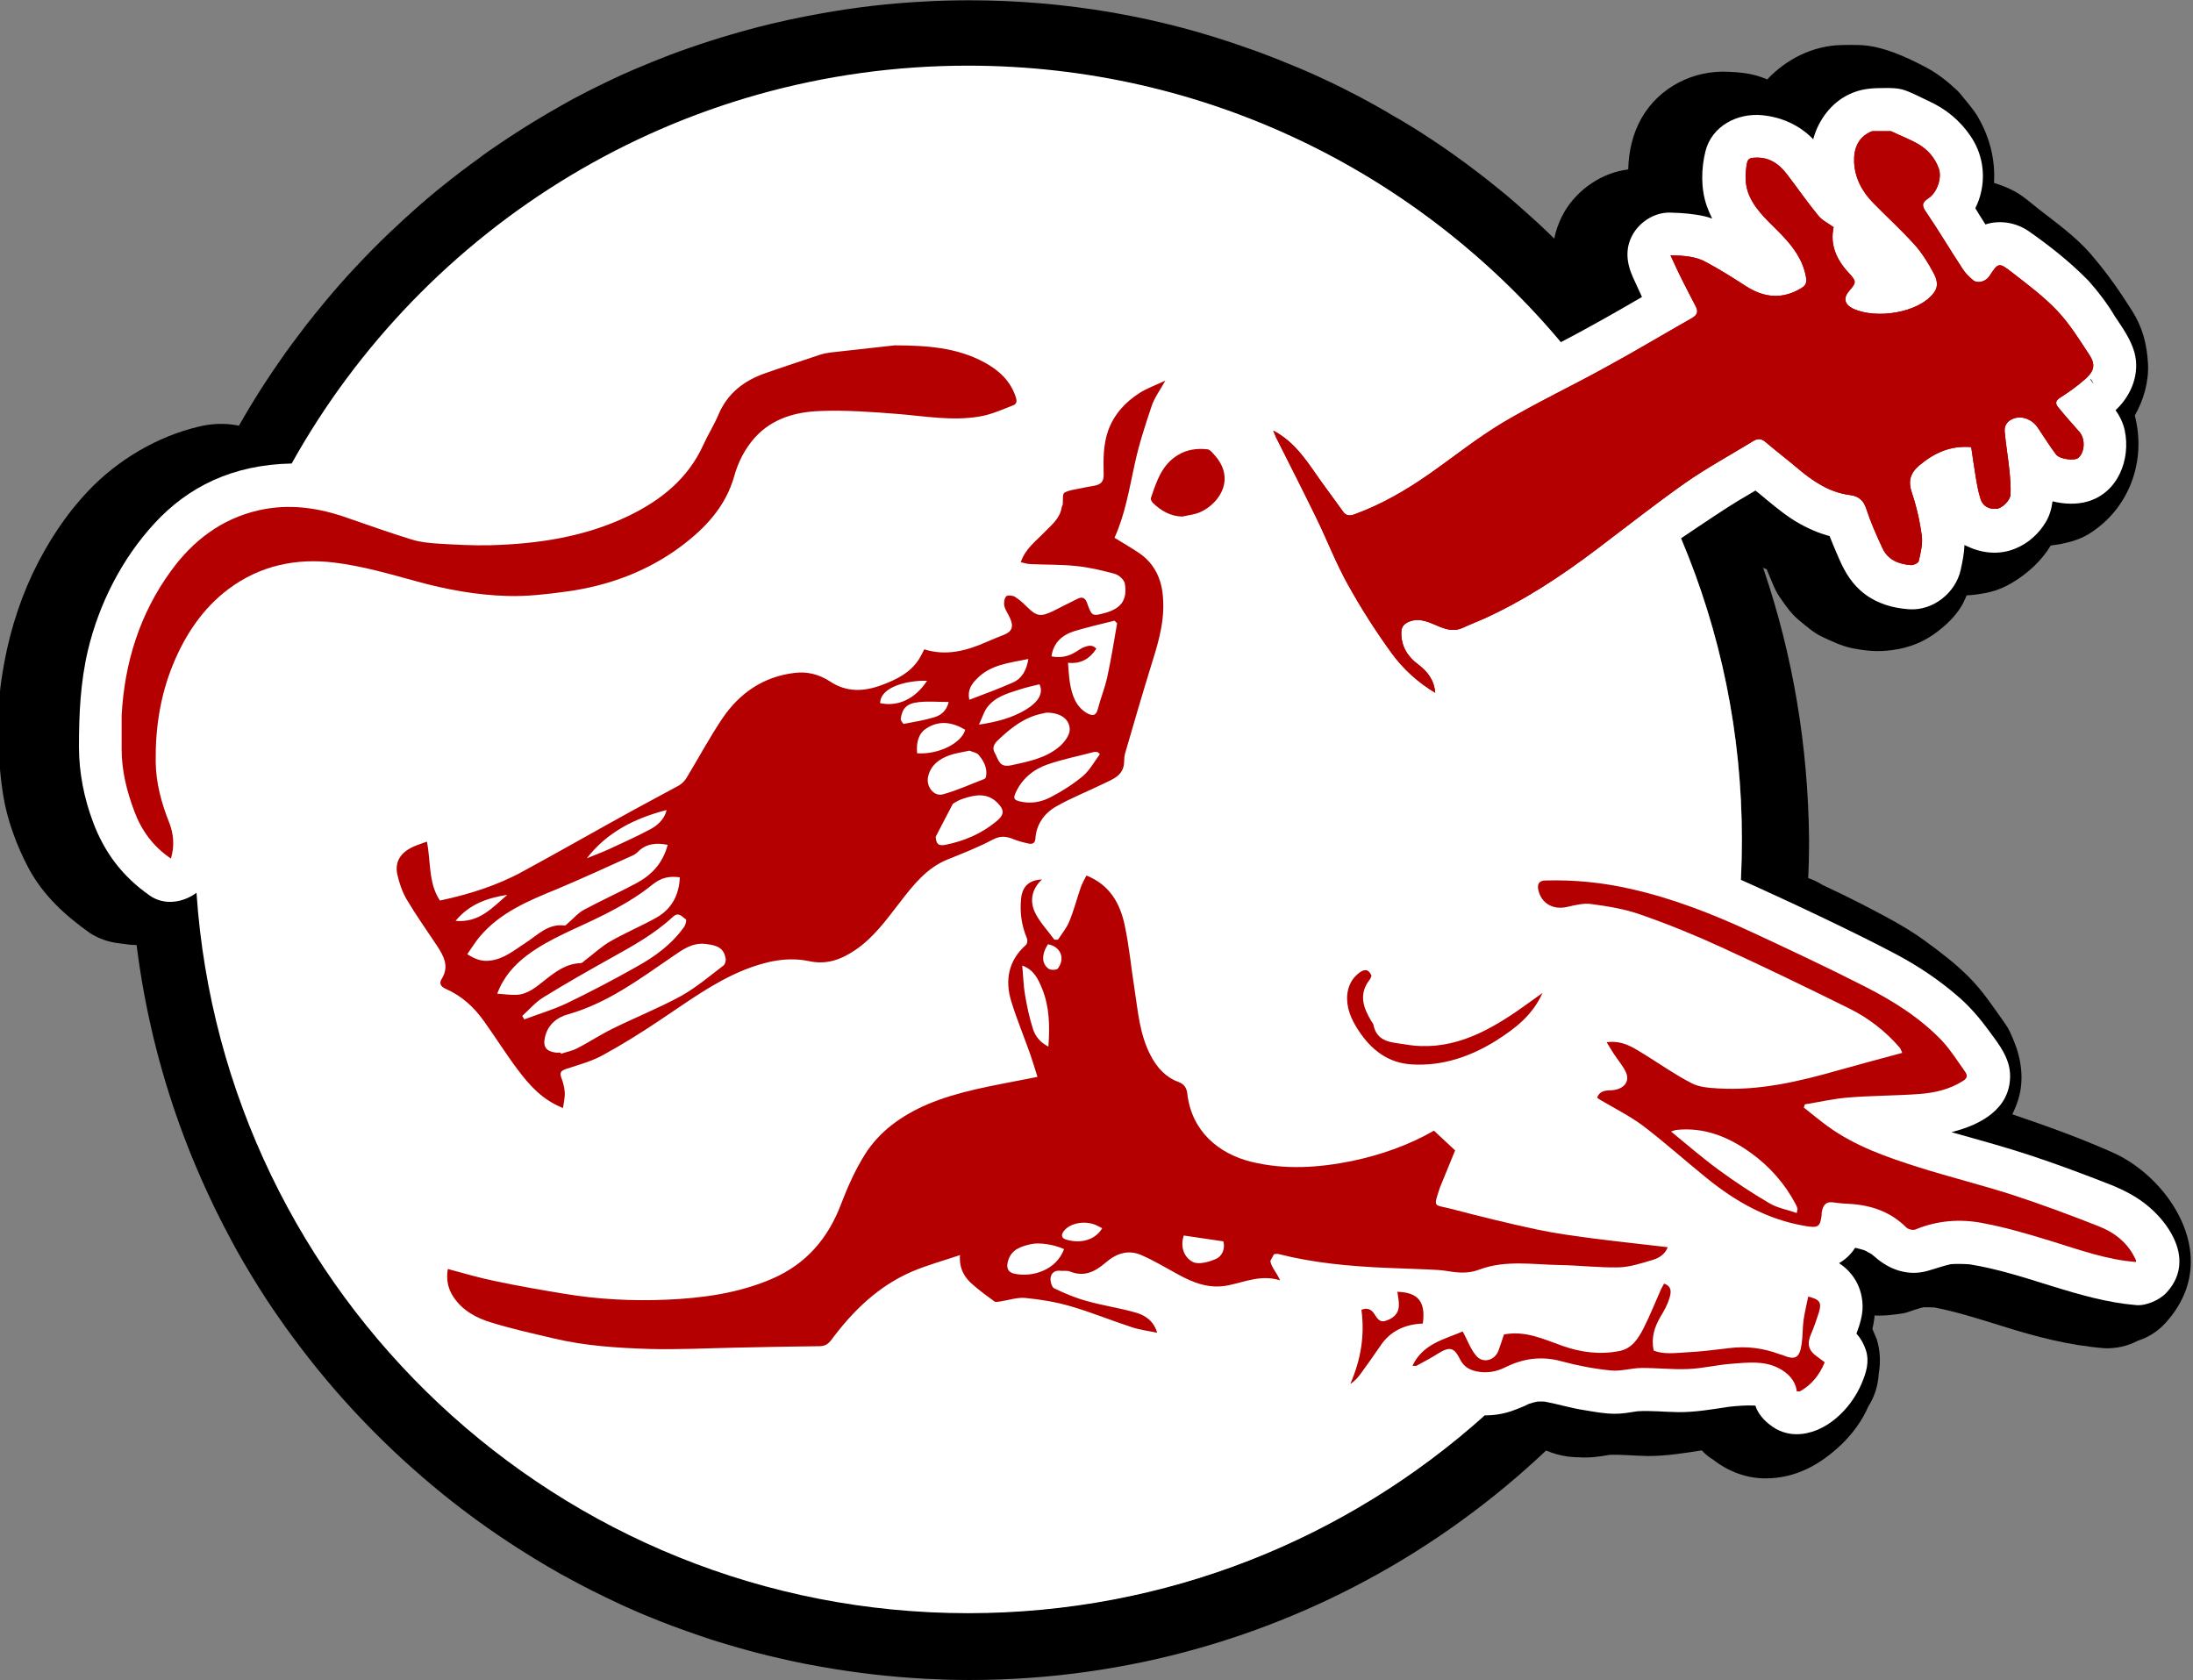
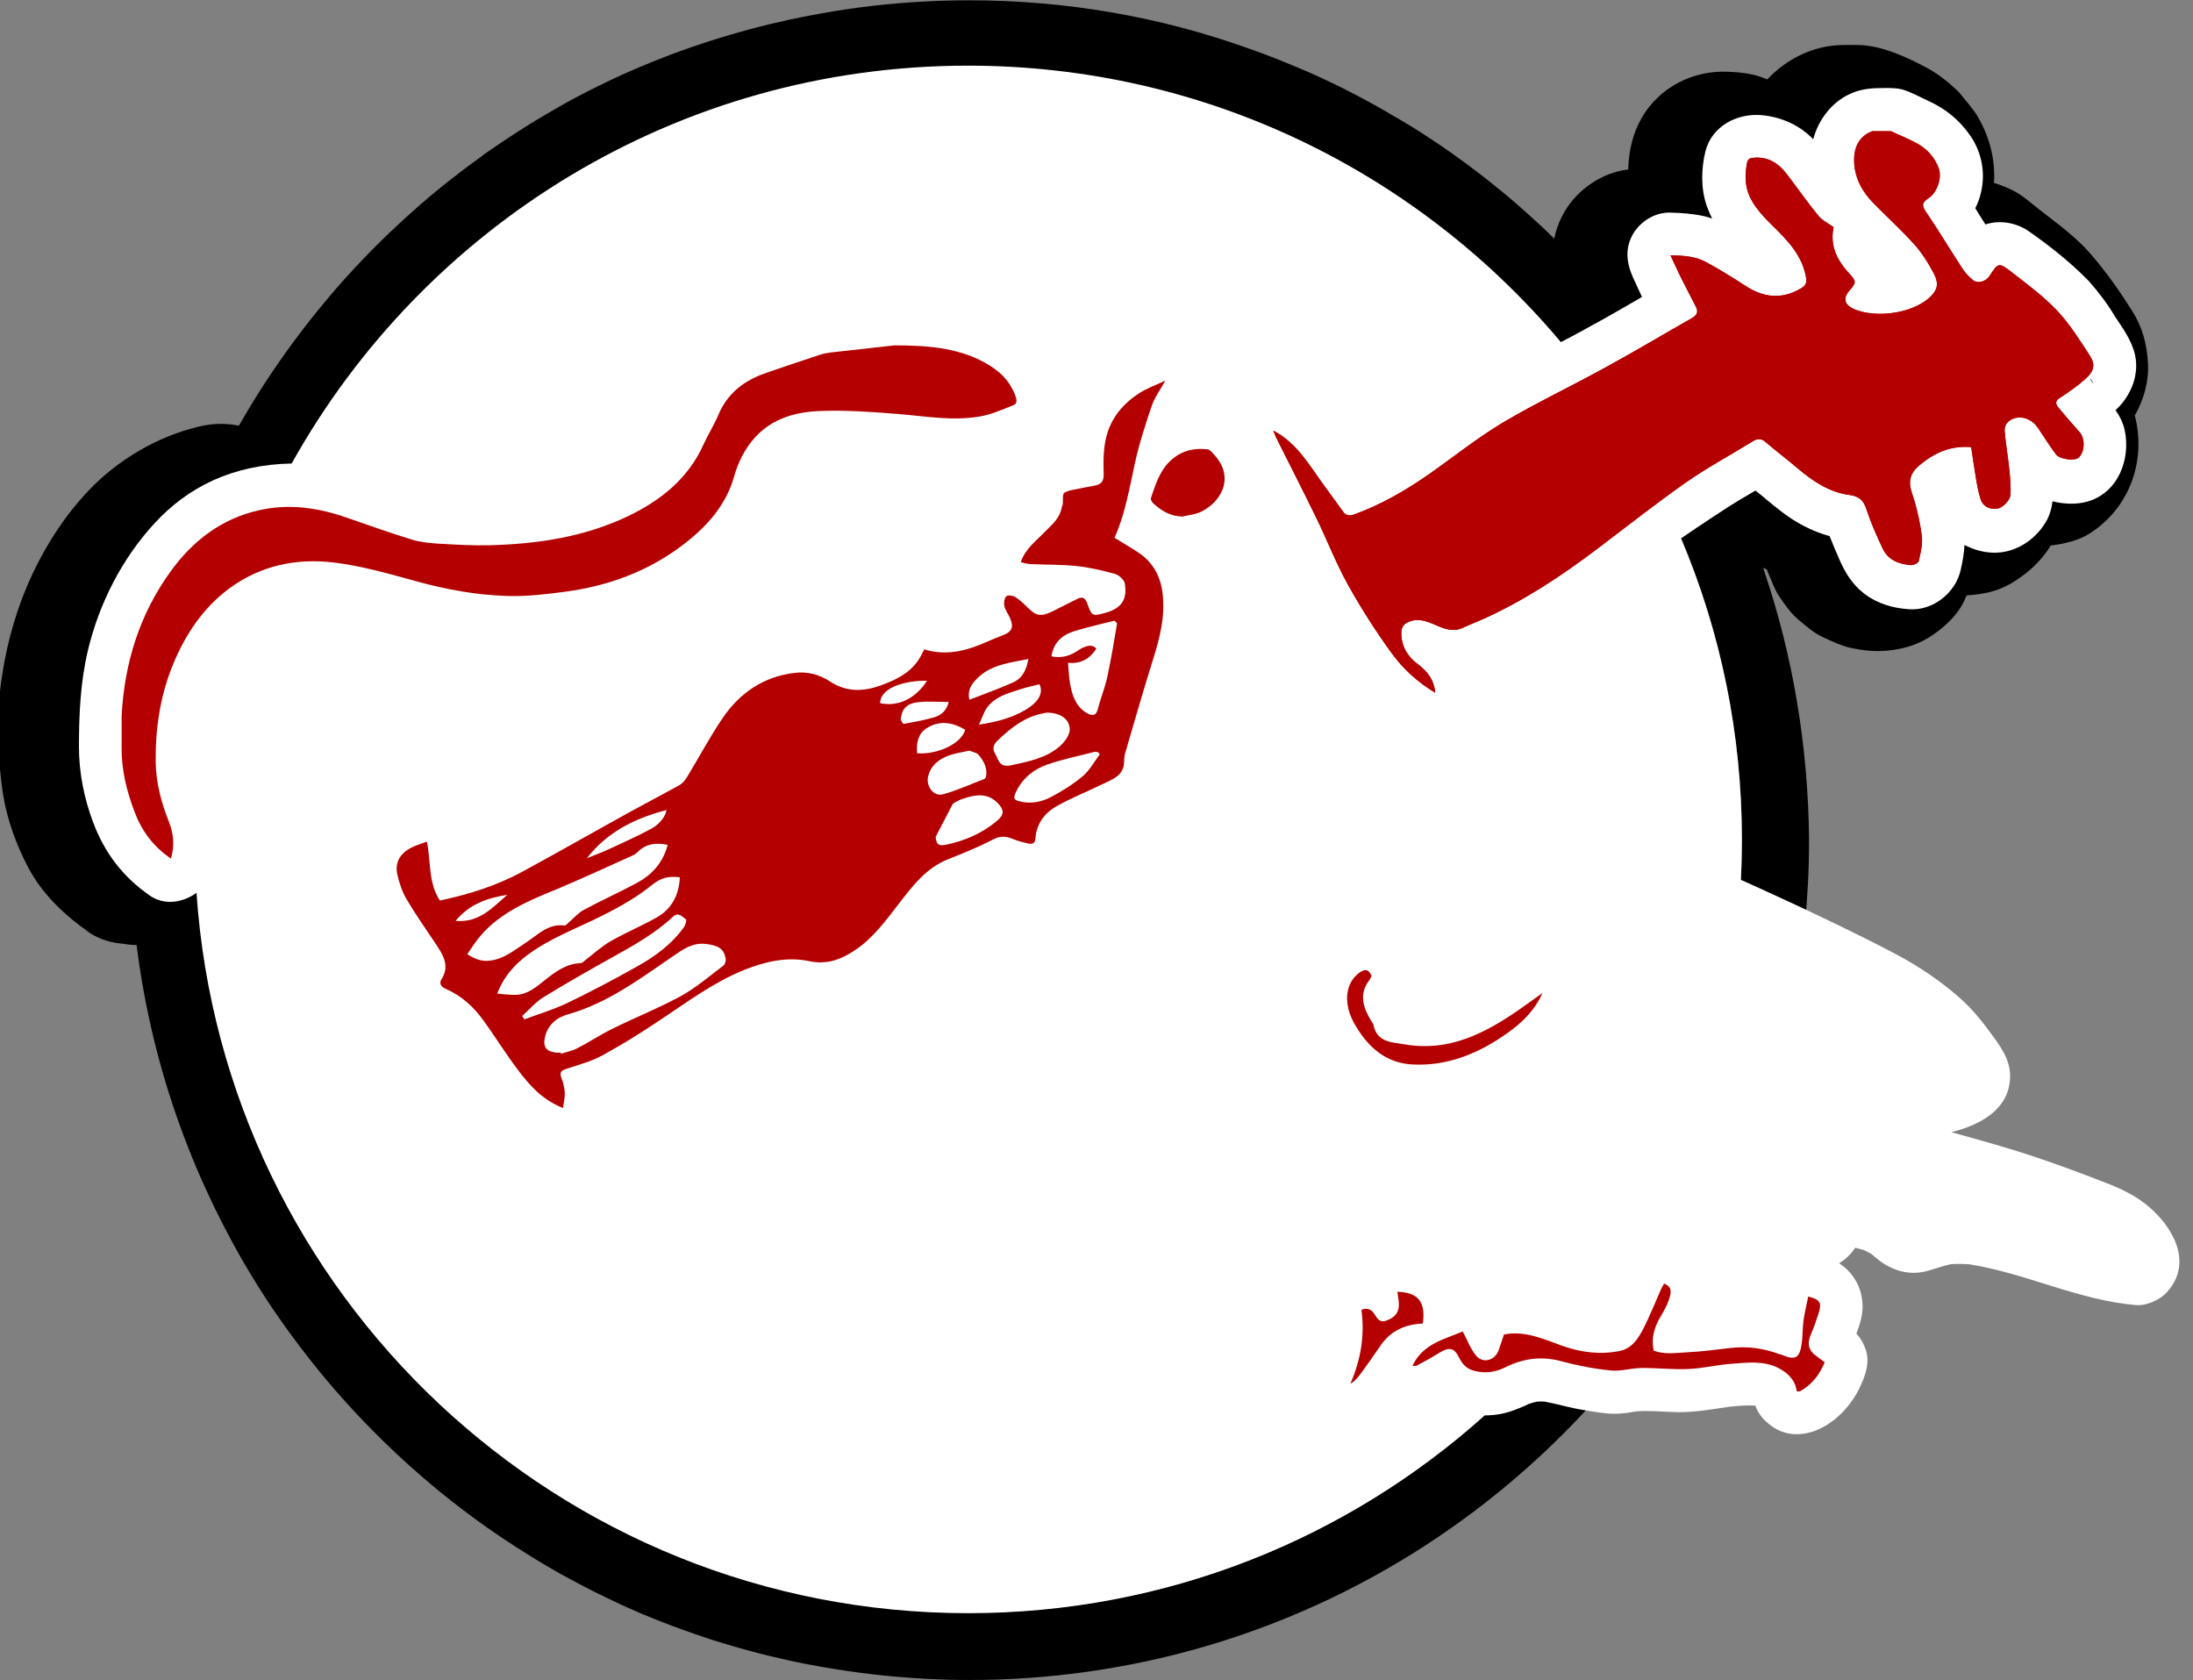
<svg xmlns="http://www.w3.org/2000/svg" version="1.1" id="Logo_Paloma" x="0px" y="0px" viewBox="466 -291.1 1500 1149" style="enable-background:new 466 -291.1 1500 1149;" xml:space="preserve">
  <rect x="466" y="-291.1" width="1500" height="1149" fill="#808080" stroke="none" />
  <style type="text/css">
	.st0{fill:#FFFFFF;}
	.st1{fill:#B40000;}
</style>
  <g>
    <g id="Logo_Paloma_Circle">
      <path id="XMLID_3_" d="M1672.6,99.1c-3-8.9-6.2-17.7-9.7-26.4c-1.5-3.8-3-7.6-4.6-11.4c-2-4.7-4-9.4-6.1-14    c-2.1-4.6-4.2-9.3-6.4-13.8c-0.9-1.8-1.8-3.6-2.7-5.4c-5.1-10.4-10.7-20.7-16.4-30.6c-1.1-2-2.3-4-3.5-5.9    c-5.8-10-12.1-19.7-18.5-29.2s-13.2-18.9-20.1-28c-5.6-7.4-11.4-14.5-17.3-21.5c-1.5-1.7-3-3.5-4.5-5.2c-3-3.4-6-7-9.2-10.3    c-3.1-3.4-6.2-6.7-9.4-10.1c-1.6-1.7-3.2-3.3-4.8-4.9c-3.2-3.3-6.4-6.5-9.8-9.8c-1.6-1.6-3.3-3.2-4.9-4.8    c-3.3-3.1-6.6-6.3-10.1-9.4s-6.8-6.1-10.3-9.2c-1.7-1.5-3.5-3-5.2-4.5s-3.5-2.9-5.3-4.4c-3.5-2.9-7.2-5.8-10.8-8.7    c-1.8-1.4-3.6-2.8-5.4-4.2c-5.4-4.2-11.1-8.3-16.6-12.3c-3.7-2.7-7.6-5.3-11.4-7.9c-7.2-4.8-14.4-9.6-21.9-14    c-2.4-1.5-4.9-3-7.5-4.4c-2-1.2-4-2.3-5.9-3.5c-6-3.4-12.1-6.9-18.2-10.1c-8.2-4.3-16.5-8.5-25-12.4c-4.2-2-8.5-3.9-12.7-5.7    c-2.1-0.9-4.2-1.8-6.4-2.7c-4.3-1.8-8.7-3.6-13-5.3c-2.2-0.9-4.3-1.7-6.5-2.5c-4.3-1.7-8.8-3.3-13.2-4.8    c-59.4-21.3-123.6-32.7-190.6-32.7c-4.9,0-9.9,0.1-14.8,0.2c-4.9,0.1-9.9,0.3-14.7,0.6c-24.5,1.2-48.5,4-72.1,8.3    c-7,1.3-14.1,2.6-21,4.1c-4.6,1-9.3,2.1-13.9,3.2c-2.3,0.6-4.6,1.1-6.8,1.7c-4.6,1.2-9.2,2.4-13.7,3.7c-4.5,1.3-9.1,2.6-13.6,4    s-9,2.8-13.4,4.3s-8.9,3-13.3,4.6c-2.2,0.8-4.4,1.6-6.5,2.4c-4.3,1.7-8.8,3.4-13,5.1c-4.3,1.8-8.7,3.6-12.9,5.4    c-10.7,4.6-21.2,9.7-31.5,14.9c-6.1,3.1-12.3,6.4-18.3,9.9c-6,3.4-12.1,6.9-17.9,10.5c-3.9,2.4-7.9,4.8-11.8,7.4    c-4.3,2.8-8.7,5.6-13,8.6c-4.3,2.9-8.6,5.8-12.7,9c-8.4,6-16.6,12.3-24.7,18.8c-7.2,5.7-14.2,11.7-21,17.8c-1.7,1.5-3.4,3-5.1,4.6    c-3.4,3.1-6.7,6.2-10.1,9.4c-8.4,8-16.4,16.1-24.2,24.5c-7.1,7.6-13.9,15.3-20.5,23.3c-4.4,5.3-8.8,10.7-13,16.1    c-6.3,8.2-12.5,16.5-18.4,25.1c-22.2,31.9-41.1,66.2-56.4,102.2c-2.8,6.5-5.4,13.2-8.1,19.9c-1.3,3.3-2.5,6.7-3.7,10.1    c-2.4,6.7-4.7,13.6-6.9,20.4c-1.1,3.4-2.1,6.9-3.2,10.4c-2,7-4,13.9-5.7,21c-0.9,3.5-1.8,7.1-2.6,10.6    c-4.4,18.6-7.9,37.6-10.4,56.7c-0.7,5.5-1.4,11-1.9,16.5c-0.6,5.5-1,11.1-1.4,16.7c-1,14-1.5,28.1-1.5,42.3    c0,87.6,19.6,170.7,54.7,245c1.1,2.4,2.3,4.8,3.4,7.2c3.5,7.2,7.2,14.2,10.9,21.2c1.2,2.3,2.5,4.6,3.8,7    c6.4,11.5,13.3,22.8,20.4,33.7c2.9,4.4,5.8,8.8,8.9,13.1c3,4.3,6,8.6,9.2,12.8c29.5,40.2,64.3,76.4,103,107.7    c16.1,13,32.9,25.1,50.5,36.4c3.9,2.5,7.8,4.9,11.8,7.4c5.9,3.6,11.9,7.1,17.9,10.5c4,2.2,8.2,4.4,12.2,6.6    c3.1,1.6,6.1,3.2,9.3,4.8c6.2,3.1,12.5,6.1,18.8,9.1c3.1,1.4,6.3,2.9,9.6,4.3c4.2,1.9,8.6,3.7,12.9,5.4c4.3,1.8,8.7,3.5,13,5.1    c2.2,0.8,4.3,1.6,6.5,2.4c6.6,2.4,13.3,4.7,19.9,6.9c2.2,0.7,4.4,1.4,6.7,2.1c4.5,1.4,9.1,2.7,13.6,4s9.1,2.5,13.7,3.7    c2.3,0.6,4.6,1.2,6.8,1.7c4.6,1.1,9.3,2.2,13.9,3.2c6.9,1.5,14,2.9,21,4.1c23.6,4.2,47.6,7,72.1,8.3c4.9,0.2,9.8,0.4,14.7,0.6    c4.9,0.1,9.9,0.2,14.8,0.2c217.4,0,406.6-120.8,504.2-299c1.3,0.3-6.5-5-5-5c6.1,0-6.7-5.2,20.3-1.6c3.2,0.4-3.4-6-8.1-6.9    c12.8-24.9,23.8-50.9,32.9-77.8c1.9-5.6,3.7-11.3,5.4-17c0.9-2.8,1.7-5.7,2.5-8.7s1.6-5.7,2.4-8.7l0,0c-5.7,2.3-12.3,3.6-19.3,3.6    c-10.6,0-20.1-3-27.1-7.9c-5.8,20.3-12.9,40.3-21.2,59.9c-3.8,9-7.9,17.8-12.1,26.6c7.8,2.2,13.2,7.8,13.2,14.2    c0,8.4-9.2,15.2-20.4,15.2c-2.7,0-5.3-0.4-7.7-1.1c-6.7,11.9-14,23.6-21.7,34.9c-18.9,28-40.6,54.3-64.6,78.3    s-50.3,45.6-78.3,64.6c-28.2,19-58.4,35.5-89.7,48.8c-65.2,27.5-134.4,41.5-205.7,41.5c-71.3,0-140.6-14-205.7-41.5    c-31.3-13.2-61.5-29.6-89.7-48.8c-28-18.9-54.3-40.6-78.3-64.6s-45.6-50.3-64.6-78.3c-19-28.2-35.5-58.4-48.7-89.8    c-27.5-65.2-37.9-116.8-41.5-205.7c-1-24.9-3.3-49,0-73.2c6.3-45.4,23.6-90.1,41.5-132.5c13.2-31.3,29.6-61.5,48.7-89.8    c18.9-28,40.6-54.3,64.6-78.3s50.3-45.6,78.3-64.6c28.2-19,58.4-35.5,89.7-48.8c65.2-27.5,134.4-41.5,205.7-41.5    c71.3,0,140.6,14,205.7,41.5c31.3,13.2,61.5,29.6,89.7,48.8c28,18.9,54.3,40.6,78.3,64.6s45.6,50.3,64.6,78.3    c19,28.2,35.5,58.4,48.7,89.8c27.5,65.2,41.5,134.4,41.5,205.7c0,33.9-3.1,67.4-9.5,100.2c4.9-1.6,10.5-2.5,16.3-2.5    c11.6,0,22.1,3.6,29.2,9.4l0,0c1.1-5.6,2-11.4,2.9-17.1c1.5-9.6,2.8-19.2,3.8-28.9c2.1-20,3.2-40.3,3.2-60.8    C1702.8,218.9,1692.2,157,1672.6,99.1z" />
    </g>
    <g id="Logo_Paloma_Stroke_Black">
      <g id="XMLID_479_">
        <path id="XMLID_480_" d="M589.1,246.1c-0.1-0.1-0.2-0.1-0.3-0.2c-1.1-0.7-2.2-1.4-3.3-2.2c-0.7-0.5-1.4-1-2.1-1.6     c4,3.1,8,6.1,12,9.3c-4.2-3.4-8.1-7.3-11.4-11.6c3.1,4,6.1,8,9.3,12c-3.5-4.7-6.3-9.8-8.7-15.2c2,4.7,3.9,9.4,5.9,14.1     c-4.2-10.5-7.4-21.5-8.9-32.6c0.7,5.2,1.4,10.5,2.1,15.7c-2.1-16.9-1.4-35.2,0.7-52.1c-0.7,5.2-1.4,10.5-2.1,15.7     c2.2-16.7,6.4-32.9,13-48.5c-2,4.7-3.9,9.4-5.9,14.1c5.7-13.5,13.1-26.2,22.1-37.8c-3.1,4-6.1,8-9.3,12     c5.8-7.4,12.4-14.1,19.7-19.9c-4,3.1-8,6.1-12,9.3c6.6-5.1,13.8-9.4,21.5-12.7c-4.7,2-9.4,3.9-14.1,5.9c5.2-2.1,10.6-3.8,16-5.1     c14.1-3.3,28.1-14.8,35.4-27.2c7.5-12.7,10.6-31.3,5.9-45.5c-4.6-14.3-13.5-28.1-27.2-35.4C633-1,617.9-3.2,601.9,0.7l0,0     c-28.4,6.7-55.5,22.8-75.5,43.9c-15.9,16.8-28.2,35.9-38,56.4c-10.5,22.3-17.3,45.8-21,70c-1.4,9.3-2.5,18.7-2.6,28     c-0.3,18,0.5,35.3,3.3,53.3c2.7,17.1,9.2,34.8,17.3,50.1c10,18.8,25.1,32.6,42.2,44.7c6,3.8,12.6,6.1,19.5,6.9     c1.6,0.2,3.1,0.4,4.7,0.6c7.1,1.2,14.2,0.7,21.3-1.5" />
      </g>
      <g id="XMLID_475_">
-         <path id="XMLID_476_" d="M1910.8,497c-21.4-9.5-43.4-17.5-65.5-25c-1-0.3-1.9-0.6-2.9-1c1.6-3.2,3-6.6,4.1-10.2     c4.1-13.1,2.1-27.6-3-39.9c-2.1-4.9-3.2-8-6.1-12c-7.7-10.9-15.1-22.1-24.5-31.6c-9.3-9.4-19.9-17.4-30.6-25.2     c-13.6-9.9-28.6-17.4-43.5-25.2c-8.6-4.4-17.3-8.6-26.1-12.7c-6.7-4.3-14.1-6.6-22-7.1c-7.9-1.7-15.7-1.4-23.6,1     c-13.7,3.7-28.6,14.4-35.4,27.2c-7.3,13.7,12.9,30.3,17.8,45.5c3.9,12.3,47.7,27.5,58.8,34.9c-4,2.4-7.9,5.3-11.3,8.9     c-7.4,7.4-48.7,13.8-51.6,23.9c-0.2,0.7-0.5,1.4-0.7,2.2c-2.8,10.5-26.6,21-23.8,31.4c2.7,9.8,7.7,18.2,14.6,25.5     c-6.3,7-11.4,15.4-13.4,24c-3.4,15.1,26.1-0.4,34.7,13c7.9,12.1,20.4,24.8,35.4,27.2c7.3,1.2,14.5,2.6,21.9,2.6     c11.5,0.1-13.7,31-4.7,27.2c2.9-1.2,5.2-2.1,7.4-3.1c0.7,0.5,1.5,1,2.3,1.4c13,7.7,27.4,10.1,42.2,8.1c5.5-0.7,7.2-0.7,11.4-2.3     c1.7-0.6,3.4-1.2,5.2-1.7c1.2-0.4,2.4-0.7,3.7-1c2.4-0.1,4.9,0,7.4,0.1c15.8,3,31.3,8.1,46.6,12.8c23.2,7.3,45.4,13.1,69.8,15.1     c8.2,0.3,15.7-1.4,22.8-5.1c7.4-2.4,13.7-6.4,19-12.2c10.6-11.6,17.3-25.8,17.3-41.8C1964.6,540.3,1938.9,509.4,1910.8,497z" />
-       </g>
+         </g>
      <g id="XMLID_470_">
        <path id="XMLID_471_" d="M1935.2-42.7c-0.8-13.2-3.7-24.6-10.9-35.9c-2-3.1-4-6.2-6.1-9.4c-6.7-10.2-14.1-20-22-29.2     c-10.2-11.8-23-21-35.1-30.4c-5.3-4.1-11.3-9.6-17.6-12.9c-4.4-2.3-9-4.1-13.6-5.5c0.9-15.4-2.6-30.3-10.6-44.4     c-3-5.4-7.4-10.3-11.3-15.1c-1.2-1.5-2.4-3-3.9-4.3c-6-5.6-12.8-11-20.1-14.9c-14-7.5-31.1-15.3-46.5-15.6     c-3.9-0.1-7.8-0.1-11.7,0c-19.7,0.4-37.8,9.5-51,23.5c-1.4-0.5-2.8-1.1-4.2-1.6c-7-2.5-14.8-3.3-22.2-3.6     c-24.1-1.3-47.4,10.5-59.5,31.5c-6.2,10.8-8.9,23-9.2,35.3c-17.9,2.1-34.5,13.5-43.6,28.9c-5.3,9.2-8.1,19.1-8.1,29.8     s2.7,20.7,8.1,29.8c2.1,4.6,4.4,9.2,6.7,13.8c0.1,10.4,2.7,21.1,8,29.2c8.2,12.6,20.2,23.8,35.4,27.2c1.7,0.4,3.4,0.7,5.1,1     c-1.7,3.4-3.1,7.1-4.1,10.5c-3.9,14.1-2.1,32.9,5.9,45.5c8,12.4,19.7,23.3,34.4,26.9c8.3,6.9,16.7,13.5,25.3,19.6     c6.7,4.8,14,8.2,21.6,11.3c0.4,1,0.9,2.1,1.3,3.1c2.3,5.3,4.3,11.2,7.7,16c3.7,5.4,7.8,11.3,12.9,15.5s10.3,8.9,16.4,11.7     s12.5,5.9,19.1,7.4c10.2,2.1,18.5,2.9,28.6,1.5c11.8-1.6,21.8-5.6,31.3-13c6.3-4.9,11.8-10.2,16-17.2c1.1-1.8,2.3-4.4,3.5-7.2     c5-0.2,11.2-1.2,15.6-2.2c5.4-1.3,10.9-3.6,15.6-6.5c10.5-6.3,19.9-14.8,26.3-25.4c3.5-0.4,7.1-1,10.3-1.8     c5.8-1.3,11.4-3.3,16.7-6.7c27-17.3,38.5-49.7,30.5-80.4C1932.4-17.8,1935.9-30.4,1935.2-42.7z M1713.6-14.1     c-2.3-1.9-4.5-3.7-6.8-5.6c4,0.7,8.3,1.4,12.4,1.9c-1.7,1.4-3.2,2.8-4.7,4.3C1714.2-13.8,1713.9-14,1713.6-14.1z" />
      </g>
      <g id="XMLID_467_">
-         <path id="XMLID_468_" d="M1517.6,587.5c-1.5,2.8-3.1,5.6-5,8.2c3.1-4,6.1-8,9.3-12c-1.2,1.4-2.4,2.6-3.8,3.8c4-3.1,8-6.1,12-9.3     c-1.5,1.1-3,2-4.8,2.7c4.7-2,9.4-3.9,14.1-5.9c-2.1,0.7-4.2,1.1-6.4,1.4c5.2-0.7,10.5-1.4,15.7-2.1c-5.9,0.8-11.8,0.8-17.7,0.1     c5.2,0.7,10.5,1.4,15.7,2.1c-5.9-0.8-11.8-2.3-17.4-4.2c-14-4.8-33-1.3-45.5,5.9c-12.3,7.2-24,21.3-27.2,35.4     c-3.4,15.1-2.7,32.1,5.9,45.5c8.7,13.4,20.1,22,35.4,27.2c10.8,3.7,21.9,5.1,33.1,6.3c11.3,1.2,22.3-0.3,33.4-2.2     c7.4-1.2,13.8-4.3,20.5-7.4c6.5-3,12.8-8,17.8-12.9c6.8-6.6,12.6-14.7,17-23.2c7.4-13.9,10.2-30.1,5.9-45.5     c-3.7-13.7-14.4-28.6-27.2-35.4c-13.7-7.3-30.3-10.9-45.5-5.9C1538.7,564.9,1524.8,573.8,1517.6,587.5L1517.6,587.5z" />
-       </g>
+         </g>
      <g id="XMLID_464_">
-         <path id="XMLID_465_" d="M1749.7,624.9c-1-2.3-2-4.7-3-7.1c1.2-5,1.9-10.3,1.8-15.3c-0.5-17.1-6.2-33.3-18.5-45.6     c-9-9-14.9,50.9-27.1,47.8c-14.4-3.6-32.6-2.3-45.5,5.9c-10.1,6.5-19.6,15.8-24.5,27.1c-0.5,0.1-6.8-65.9-7.5-65.8     c-4.4-5.4-9.8-10.2-15.5-13.2c-13.7-7.3-30.3-10.9-45.5-5.9c-14.5,4.7-27.6,13.6-35.4,27.2c-2.2,3.8-4.2,7.9-5.9,12.1     c-7.2,3.2-13.7,7.7-18.5,12.5c-10.3,10.3-17.9,27.1-17.3,41.8c0.7,15.3,5.7,31.1,17.3,41.8c4,3.1,8,6.1,12,9.3     c9.2,5.3,19.1,8.1,29.8,8.1c6.8,0.5,13.8-0.5,20.6-1.7c8.6-0.3,17.2,0.7,25.8,0.8c12.4,0.1,24.7-1.9,36.9-3.8c0.1,0,0.2,0,0.3,0     c2.3,2.4,4.9,4.6,7.9,6.4c10.3,8,22.5,12.7,35.8,12.7c20.2,0,37-9.2,51.3-22.7c7.8-7.4,14.7-16.6,18.9-26.5     c4.3-6.7,6.6-14.1,7.1-22C1752.4,640.6,1752.1,632.7,1749.7,624.9z" />
-       </g>
+         </g>
    </g>
    <g id="Logo_Paloma_Stroke_White">
      <g>
        <path class="st0" d="M1939.2,537.3c-8.4-8.1-17.4-13-27.5-17.3c-0.8-0.4-1.6-0.7-2.5-1c-17.7-7-35.5-13.6-53.5-19.6     c-17.2-5.7-34.7-10.5-52.2-15.4c-0.9-0.3-1.8-0.5-2.7-0.8c20.1-5,40.1-15.9,40.1-38.4c0-12.1-7.5-21.5-14.3-30.7     c-6-8.2-12.3-15.7-19.9-22.5c-13.6-12-28.8-22.2-44.8-30.6c-27.6-14.6-72.3-35.7-105.2-50.4c0.5-9.2,0.7-18.3,0.7-27.6     c0-73-14.8-142.6-41.6-205.9c13.7-9.3,32.9-22.1,39.1-25.7c3.9-2.4,7.9-4.6,11.8-7c1,0.8,1.9,1.5,2.9,2.3     c7,5.8,14.1,11.9,21.8,17c7.4,4.8,15.6,8.8,24.1,11.3c0.6,0.2,1.3,0.4,1.9,0.5c2.1,5.3,4.4,10.7,6.7,16c4.1,9.3,8.9,17.1,17,23.4     c9,6.9,19.5,9.9,30.7,10.7c16.4,1.1,31.8-11.2,35.3-26.9c1.2-5.5,2.4-11.4,2.6-17.1c0.5,0.3,1,0.6,1.6,0.8     c10.7,5.1,22.4,6.2,33.4,1.6c8.7-3.6,15.9-10.1,20.7-18.2c2.6-4.4,3.9-9.2,4.5-14c0.1,0,0.1,0,0.2,0c7.5,1.9,16.3,2.3,23.8,0.1     c20.8-6,29.6-28.8,25.4-48.7c-1.1-5.1-3.4-9.7-6.3-13.8c0.1-0.1,0.2-0.2,0.4-0.3c10.5-9.9,16.5-24.9,12.5-39.3     c-2.6-9.1-8.1-16.7-13.3-24.5c-5-8.4-10.9-16.3-17.4-23.6c-0.4-0.4-0.7-0.8-1.1-1.2c-0.4-0.4-0.8-0.8-1.2-1.2     c-11.8-11.9-25.7-22.8-39.3-32.3c-8.6-5.9-19.7-7.8-29.6-4.6c-0.3-0.4-0.5-0.8-0.8-1.3c-2-3.2-4.1-6.4-6.1-9.8     c1.7-3.4,3.1-7.1,3.9-10.8c3.1-13.4,0.6-27.2-7.2-38.6c-7.2-10.6-16.7-18.4-28.4-23.8c-5.7-2.6-12.1-6.2-18.2-8     c-3.7-1-7.7-1-11.5-1c-9.2,0-16.8,0.3-25.5,4.6c-11.6,5.7-20.2,17.1-23.7,29.5c-0.1,0.3-0.2,0.6-0.2,1     c-9.5-9.8-21.5-15.1-34.8-16.5c-16.9-1.7-34.6,7.2-39,24.7c-2.9,11.8-3.2,25.3,0.8,37c1.1,3.1,2.3,6,3.8,9     c-1.6-0.6-3.2-1.1-4.8-1.5c-7.8-1.8-15.9-2.4-23.8-2.6c-10.3-0.3-20.3,5.8-25.5,14.6c-5.7,9.8-4.5,19.9,0,29.8     c2,4.4,4.1,8.9,6.1,13.3c-0.4,0.2-0.8,0.5-1.2,0.7c-8.1,4.7-16.2,9.4-24.4,14c-9.9,5.5-19.8,11-29.9,16.2     c-97.1-115.6-242.6-189.1-405.5-189.1c-198.9,0-372.1,109.8-462.6,272.1c-40.8,0.8-71.1,16.2-93.9,41     c-22.2,24.1-37.8,54.8-45.4,86.5c-5.2,21.9-6.2,43.9-6.2,66.3c0,17.5,3.5,35.2,9.7,51.6c7.9,21,20.2,37.1,38.6,50     c10,7.1,22.9,5,32.1-1.8c18.7,275.2,247.9,492.7,527.8,492.7c135.8,0,259.6-51.2,353.3-135.3c6.9,0.1,14.1-1.2,20.5-3.7     c1.7-0.7,6.5-2.4,9.4-4c0.1,0,0.1,0,0.2-0.1c1.9-0.7,3.9-1.2,5.9-1.6c1.7-0.1,3.4-0.1,5.1,0c9,1.7,17.7,4.4,26.8,5.8     c6.8,1.1,13.9,2.5,20.8,2.5c5.3,0.1,10.6-0.9,15.8-1.7c9.3-0.6,18.6,0.5,28,0.6c11.8,0.1,23.4-2,34.9-3.7     c5.7-0.6,11.7-1.1,17.4-0.8c0.1,0,0.3,0.1,0.4,0.1c1.6,5.3,5.9,10.1,10.1,13.2c5.1,4,11.3,6.3,17.9,6.3     c19.8,0,37.2-17.1,44.6-34.6c3.1-7.3,5.5-14.7,3-22.8c-1.5-4.5-3.6-8.2-6.5-11.4c2.2-5.9,4.3-12.5,4.2-18.8     c-0.2-12.8-6.4-23-16.1-29.4c4.7-2.7,8.3-6.3,11-10.5c0.7,0.2,1.4,0.3,2.2,0.5c1.1,0.3,2.4,0.7,3.5,1c-0.3-0.2-0.7-0.5-1.1-0.7     c0.5,0.3,0.9,0.6,1.4,0.8c1.2,0.4,2.2,1,2.4,1.2c0.9,0.5,1.9,0.9,2.8,1.5c0.7,0.7,1.7,1.3,2.3,1.9c9.8,8.7,22.5,13.3,35.6,9.7     c5.6-1.5,10.8-3.5,16.3-4.7c4.2-0.3,8.6-0.2,12.9,0.1c38.8,6.2,74.5,24.6,114,27.9c6.8,0.6,16.3-3.6,20.8-8.7     c5.3-5.7,8.7-12.9,8.7-20.9C1956.9,559.1,1948.4,546.1,1939.2,537.3z M1898.1-28.4c-0.1-0.1-0.2-0.2-0.3-0.4     C1894.5-32.8,1895.6-33.5,1898.1-28.4z M1679.9,36.9C1680.2,36.8,1680.2,36.8,1679.9,36.9L1679.9,36.9z M1653.6,33.9     C1653.3,33.6,1653.4,33.6,1653.6,33.9L1653.6,33.9z M1741.3,543.8L1741.3,543.8c0.1-0.2,0.1-0.4,0.1-0.5     C1741.4,543.5,1741.4,543.6,1741.3,543.8z M1896.8,578.4L1896.8,578.4L1896.8,578.4L1896.8,578.4z" />
      </g>
    </g>
    <g id="Logo_Paloma_Lines">
      <g id="XMLID_373_">
        <path id="XMLID_375_" class="st1" d="M1873.1-78.6c-9.3-9.8-20.2-17.9-30.9-26.2c-9.1-7.1-9.4-6.7-15.5,2.6     c-2.6,3.9-8.3,5.3-11.4,2.5c-2.5-2.2-5-4.5-6.8-7.4c-8.5-12.9-16.3-26.1-25-38.9c-2.9-4.2-3.3-6.3,1.5-9.5     c6.1-3.9,9.4-14.2,7.1-20.4c-2.6-7.3-7.6-12.9-14.1-16.7c-5.9-3.4-12.4-5.8-18.6-8.8h-12.8c-9.6,3.7-12.7,11.9-12.4,20.9     c0.4,11,5.5,20.6,13.3,28.4c9.4,9.6,19.2,18.5,28.2,28.5c5,5.6,9.2,12.4,12.8,19.1c2.1,4,3.9,8.8,0.2,13.7     c-10.3,13.7-39.3,18.2-55.2,10.8c-5.9-2.8-6.9-7.3-2.7-12.1c5.1-5.9,5.1-6.5-0.3-12.4c-8.5-9.1-12.9-19.4-10.3-31.2     c-3.7-2.7-7.8-4.6-10.4-7.8c-7.5-9.1-14.1-18.7-21.3-28.1c-5.7-7.6-12.8-12.5-23-11.6c-2.8,0.2-4.1,1-4.6,3.8     c-1.4,7.6-1.5,15.1,1.7,22.3c5,11.1,14.5,18.6,22.6,27.2c7.7,8.1,14.1,16.9,16.1,28.4c0.7,4-0.3,5.7-3.4,7.6     c-12.9,7.7-25.3,6.5-37.7-1.5c-9-5.8-18-11.5-27.4-16.5c-6.9-3.8-14.8-4.4-24.2-4.6c2.9,6.1,5.1,11.2,7.6,16.1     c3.2,6.4,6.5,12.7,9.8,19.1c1.7,3.4,0.9,5.6-2.6,7.7c-19.6,11.1-39.1,22.8-58.9,33.6c-23.4,12.9-47.5,24.3-70.5,37.9     c-17.5,10.5-33.6,23.4-50.4,35.2c-16,11.2-32.8,20.9-51.2,27.6c-3.1,1.1-5.6,1.1-7.7-1.8c-4.4-6.2-9.1-12.5-13.6-18.7     c-9.8-13.5-18.1-28.4-34.2-36.8c0.8,1.8,1.3,3.2,1.9,4.6c9.2,18.3,18.5,36.6,27.5,55c7.4,15.1,13.4,30.9,21.6,45.6     c9,16.2,19,31.9,29.9,46.9c7.9,10.9,18,20.1,29.9,27.2c-0.8-8.8-5.3-14.6-12-19.6c-6.9-5.2-11.4-12.3-11.2-21.7     c0.1-4,1.9-5.9,5.5-7.4c7.7-2.9,14.1,0.9,20.6,3.5c5.4,2.2,10.5,3.3,15.9,0.8c4.7-2.2,9.7-4.1,14.4-6.2     c27.8-12.6,53.1-29.3,77.3-47.6c20.1-15.2,40-30.9,60.6-45.4c14.9-10.4,31-19.1,46.5-28.6c2.8-1.7,5.3-1.8,8.2,0.6     c7,6,14.5,11.7,21.6,17.7c10.7,9.1,22.1,16.9,36.4,18.7c6,0.8,9.2,3.7,11.1,9.6c3,9.2,6.9,17.9,11,26.7     c3.7,8.1,11.1,10.9,19.3,11.6c1.8,0.2,5.2-1.4,5.5-2.7c1.3-5.6,2.8-11.7,2.1-17.3c-1.3-10-3.6-20-6.8-29.5     c-2.7-8.1-1.1-13.4,5.2-18.8c10.2-8.5,21.2-13.6,35.4-12.4c1,6.5,1.8,12.9,2.9,19.2c0.9,5.5,1.8,11.1,3.5,16.3     c1.5,4.9,5.8,7.1,10.8,6.7c3.9-0.2,9.6-5.8,9.7-9.9c0.2-5.2-0.2-10.6-0.7-15.8c-0.9-9.1-2.5-18-3.3-27.1c-0.4-4.4,2-7.6,6.5-9.1     c5.7-1.8,12.3,0.7,16.2,6.5c4.1,6,8,12.4,12.4,18.2c2.6,3.4,12.7,4.5,15.2,2.4c4.6-3.8,4.9-13.1,0.9-17.7     c-5-5.6-10.1-11.4-14.8-17.2c-1.8-2.3-1.7-4.3,1.5-6.3c6.1-3.9,12.3-8.3,17.7-13.2c5.7-5.2,6.5-9.6,2.5-15.8     C1888.4-58.6,1881.7-69.5,1873.1-78.6z" />
      </g>
      <g id="XMLID_370_">
        <path id="XMLID_372_" class="st1" d="M1139.4-43.2c-19.2-10.5-40.3-11.6-61.5-11.7l-44,4.9c-2.4,0.3-4.8,0.8-7.3,1.6     c-12.8,4.3-25.1,8.3-37.3,12.6c-14.3,5-25.6,13.6-31.8,28.1c-3,7.2-7.2,13.7-10.4,20.8c-10.5,23.2-29.1,38-51.3,48.7     c-29.8,14.3-61.7,19.1-94.5,20c-11.9,0.3-23.8-0.4-35.6-1.1c-6-0.4-12.3-1-18.1-2.8c-14.7-4.5-29.2-9.7-43.7-14.7     c-19.8-7-39.9-10.1-60.9-5.3c-25.6,5.8-45.1,20.9-60,41.4c-21.4,29.3-31.9,62.9-33.8,99.1v22.8c0,14.8,3.5,28.8,8.7,42.6     c4.9,13.2,12.9,24.1,25,32.3c2.6-8.7,1.9-16.8-1.2-24.7c-5.3-13.3-9-26.9-9.2-41.3c-0.3-23.1,3.1-45.5,11.9-66.9     c8.3-20.1,20.1-38,37.7-51.3c21.7-16.3,46.7-21.5,72.9-18.2c18.7,2.3,37.3,7.7,55.6,12.7c20.5,5.7,41.4,9.5,62.6,10.1     c13.3,0.4,26.8-1.2,40-3c28.7-3.9,55.4-13.6,78.8-31.1c16.4-12.3,30.2-26.9,36.1-47.5c2.7-9.8,7.3-19,14.2-26.7     c11.9-13.2,28-17.6,44.6-18.2c17.6-0.7,35.4,0.6,53,2c18.8,1.5,37.6,5,56.4,1.7c7.8-1.3,15.2-4.7,22.7-7.6     c2.2-0.8,2.8-2.6,1.8-5.6C1157.1-30.7,1149.2-37.9,1139.4-43.2z" />
      </g>
      <g id="XMLID_367_">
        <path id="XMLID_369_" class="st1" d="M1607.8,597c1.1-3.5,2.3-8.2-3.6-10.2c-0.7,1.3-1.4,2.5-2,3.7c-4,9-7.6,18.1-12,26.8     c-3.6,7-7.9,13.9-16.5,15.6c-13.3,2.6-26.1,1-38.9-3.5s-25.5-10.7-40.1-7.8c-1.1,3.3-2.3,7-3.6,10.6c-2.4,7.2-10.9,9.6-15.6,3.7     c-3.8-4.6-5.9-10.7-9-16.4c-12,5.3-27.1,8.1-34.4,23.5c1.3,0,2.1,0.2,2.7,0c5-2.7,10.2-5.4,15-8.5c7.7-4.7,10.8-4.1,14.6,3.6     c2.4,4.8,5.7,7.5,11.5,8.7c7.3,1.5,13.7,0.2,19.8-2.8c12.3-6.1,24.7-7.8,38.3-4.1c11.1,3,22.6,5.2,33.9,6.3     c6.8,0.7,14-1.7,20.9-1.7c10.7-0.1,21.4,1.2,32,0.7c10-0.4,19.7-2.9,29.7-3.6c10.7-0.8,21.7-2.2,31.7,2.8     c6.5,3.3,11.8,8.3,12.8,16.1h2.1c8.1-4.5,13.4-11.2,17-19.9c-1.8-1.3-3.4-2.6-5.1-3.8c-6-4.1-7.2-8.8-4.3-15.4     c2.1-4.9,3.9-10.1,5.5-15.2c1.9-6.4,0.5-8.7-7.4-10.5c-1.1,5.4-2.4,10.8-3.2,16.2c-0.7,5.4-0.5,11-1.3,16.3     c-1.4,9.5-4.4,11.1-13,7.5c-0.6-0.3-1.3-0.4-2-0.6c-11.2-4.2-22.6-5.7-34.4-4.2c-9.8,1.2-19.5,2.4-29.3,2.9     c-7.7,0.4-15.4,1.6-22.5-1.2c-1.8-8.8,0.5-15.9,4.5-22.9C1604.1,605.6,1606.5,601.4,1607.8,597z" />
      </g>
      <g id="XMLID_364_">
        <path id="XMLID_366_" class="st1" d="M1521.1,388c-6.3,4.5-11.5,8.3-16.7,11.9c-23.3,16.1-47.8,28.4-77.3,23.3     c-8.7-1.5-19.3-1.1-21.7-13.5c-0.2-0.8-0.9-1.5-1.3-2.2c-5.6-9.3-9-18.6-1.3-28.5c0.7-0.9,1-2.1,1.3-2.8c-2.4-5.5-5.7-4.1-9-1.5     c-4.6,3.7-7,8.7-7.6,14.6c-0.7,9.1,2.8,16.9,7.6,24.2c8.7,13.3,20.2,22.5,36.8,23.4c20.9,1.2,39.9-5.4,57.3-16.2     C1501.9,412.6,1513.9,403.8,1521.1,388z" />
      </g>
      <g id="XMLID_361_">
        <path id="XMLID_363_" class="st1" d="M1296.5,19.9c-1.3-1.5-2.9-3.5-4.6-3.7c-7-0.8-14,0.1-20.2,3.9     c-11.1,6.7-14.7,18.2-18.5,29.5c-0.3,0.9,0.7,2.7,1.6,3.5c5.5,5.2,11.8,8.9,19.9,9.1c4.2-1,8.8-1.4,12.6-3.2     C1300.7,52.7,1311.2,35.9,1296.5,19.9z" />
      </g>
      <g id="XMLID_358_">
        <path id="XMLID_360_" class="st1" d="M1389.6,655.4c3.1-1.9,5.3-4.5,7.4-7.4c4.4-6.1,8.8-12.2,13-18.4     c6.9-10.5,17.1-15,29.2-15.5c2.2-15.6-3.9-21.3-17.4-21.7c0.4,3.4,1.2,6.5,1,9.6c-0.2,5.4-3.7,8.4-8.6,10.1     c-4.6,1.7-6.2-1.6-8.2-4.6c-2-3.1-4.8-4.4-8.8-2.8C1399.6,622.2,1396.8,638.9,1389.6,655.4z" />
      </g>
      <g id="XMLID_351_">
-         <path id="XMLID_353_" class="st1" d="M1901.3,547.5c-19.5-7.7-39.2-15-59.1-21.5c-20.9-6.7-42.3-12-63.3-18.6     c-22.1-7-43.9-14.5-62.9-28.3c-5.5-4-10.8-8.5-16.2-12.7c0.2-0.7,0.5-1.4,0.7-2.2c10-1.6,19.8-3.9,29.9-4.7     c16.2-1.3,32.5-1.2,48.7-2.4c10.3-0.8,20.3-3.1,29.4-8.8c3.4-2.1,3.4-4,1.5-6.6c-5-7-9.6-14.4-15.4-20.7     c-14.9-15.7-33.1-27.2-52.3-37c-25.6-13.1-51.7-25.3-77.9-37.5c-26.7-12.4-54-23.1-82.8-29.6c-19.3-4.4-38.9-6.4-58.7-5.8     c-4.4,0.1-5.5,2.7-4.7,6.4c1.9,9.1,9.9,13.7,19.1,11.8c5.6-1.2,11.6-2.9,17.1-2.1c11.4,1.5,23,3.4,33.7,7.2     c18.7,6.5,37.4,14.1,55.4,22.4c29.3,13.4,58.4,27.5,87.3,41.8c13.2,6.5,24.8,15.5,34.5,26.7c0.9,1,1.2,2.5,1.8,3.7     c-15,4-29.4,7.9-43.7,11.9c-27,7.7-54.1,14.1-82.4,12.4c-6-0.4-12.7-0.8-17.8-3.5c-11-5.6-21.2-12.8-31.7-19.3     c-7.8-4.7-15.2-10.3-26.6-8.8c1.9,3.1,3.4,5.5,4.9,7.9c2.8,4.3,6.5,8.4,8.5,13.1c2.7,6.5-2.3,11.7-10.8,11.9     c-3.9,0.1-7.4,0.6-9.1,5c0.8,0.6,1.4,1.1,2.1,1.5c9.8,5.8,20,10.9,29.1,17.6c15,11.4,29,24,43.6,35.8     c19.9,16.2,41.8,28.6,67.7,32.9c8.5,1.4,10.1,0.8,11.1-7.6c0.1-0.7-0.1-1.4,0.1-2.1c0.8-3.9,2.4-7.1,7.3-6.5     c3.5,0.4,6.9,0.9,10.5,1c15.2,0.7,28.9,5.1,40,16.2c1.3,1.3,4.6,2.1,6.2,1.4c14.9-6.2,30.6-7.4,46-4.4     c15.7,2.9,31.2,7.5,46.5,12.2c19.2,5.9,38.2,12.9,58.4,14.4v-1.1C1921.9,559.2,1912.6,551.9,1901.3,547.5z M1695,538.5     c-6.6-2.3-13.3-3.4-18.8-6.7c-11.9-7-23.5-14.6-34.5-22.7c-11.2-8.2-21.6-17.2-32.7-26.3c1.1-0.4,2.3-0.9,3.5-1.1     c19.2-2.1,35.9,4.8,51.1,15.7c13,9.4,23.4,21.2,30.8,35.4c0.5,0.9,0.8,1.9,1.1,2.9C1695.4,536.1,1695.3,536.5,1695,538.5z" />
-       </g>
+         </g>
      <g id="XMLID_310_">
-         <path id="XMLID_325_" class="st1" d="M1555.7,555.9c-12.8-1.7-25.7-3.4-38.4-6.1c-19.8-4.2-39.5-9.1-59-14.2     c-11.7-3-12-0.4-7.4-14.5c0.1-0.3,0.2-0.7,0.4-1c3.4-8.4,6.8-16.7,10-24.4c-5-4.7-9.7-9-14.5-13.5c-16.8,9.7-35.9,16.5-55.8,20.7     c-23.1,4.7-46.1,6.2-69.1,0.6c-22.3-5.5-40.8-20.8-43.8-46.6c-0.4-3.6-1.8-6.4-6-8c-8.8-3.2-14.7-9.8-19-18     c-7.6-14.4-8.7-30.1-11.1-45.6c-2.3-14.4-3.6-28.9-6.6-43.1c-3.1-15-10-28-26.3-34.5c-1.4,2.8-3,5.5-4,8.5     c-2.6,7.6-4.6,15.4-7.7,22.9c-1.8,4.4-5.1,8.4-7.8,12.5c-0.8,0-1.6,0-2.4,0c-4.5-6.2-10.2-12.1-13.4-18.9     c-3.5-7.6-2.2-15.7,4.9-22.3c-9.1,0.4-13.5,5-14.3,13.3c-0.9,9.2,0.3,18.2,4,26.9c0.5,1.2,0.3,3.6-0.5,4.4     c-12.1,10.7-14.7,24.1-10.2,38.8c3.8,12.3,8.8,24.3,13.1,36.5c1.7,4.9,3.2,10,4.8,15.1c-3.7,0.8-6.1,1.2-8.6,1.7     c-22.6,4.5-45.5,8.1-66.9,17.2c-17.3,7.5-32.5,18.2-42.6,34.3c-6.5,10.4-11.7,22-16.1,33.5c-8.9,23.7-23.9,41.2-47.1,51.3     c-23.1,10-47.5,13.3-72.3,14.4c-23.5,1-47-0.2-70.3-4.1c-15.7-2.6-31.3-5.3-46.9-8.6c-10.9-2.2-21.7-5.4-32.5-8.3     c-1.2,7.1,0,13.5,4.1,19.5c6.2,9.1,15.5,14,25.3,17c14.1,4.4,28.7,7.6,43.1,11c21.5,5.1,43.5,6.5,65.5,7.2     c19.5,0.5,39.1-0.5,58.6-0.9c19.1-0.4,38.4-0.8,57.5-1c3.8,0,5.9-1.3,8.3-4.4c14.7-19.8,32.1-36.7,55-46.6     c10.3-4.4,21.3-7.4,32.9-11.3c-0.6,9.6,3.3,15.6,9,20.4c4.6,4,9.6,7.7,14.6,11.3c0.9,0.6,2.6,0.2,3.9,0     c5.7-0.8,11.5-2.9,17.1-2.4c10.4,1,20.8,2.7,30.8,5.6c14.2,4.1,28,9.8,42.1,14.4c5.4,1.8,11.2,2.5,17.4,3.8     c-2.5-8.4-8.5-12.1-15.1-13.9c-10.9-3.1-22.2-4.7-33.1-7.8c-7.7-2.1-15.1-5.2-22.3-8.7c-1.6-0.8-2.7-4.8-2.4-7.2     c0.4-3,2.7-5.2,6.4-4.8c2.3,0.3,4.8-0.3,6.8,0.5c9.8,4,17.3,0.1,24.5-6.1c7.3-6.3,15.5-9.1,24.6-5c8.5,3.7,16.4,8.5,24.5,12.9     c11,6.1,22.1,10.4,35.1,7.6c11.3-2.4,22.6-7.4,35.1-3.3c-1.5-3.6-3.8-6.4-5.5-9.7c-0.6-1.1-0.9-2.3-1.2-3.6l2.5-4.6     c1.1-0.2,2.2-0.4,3.2-0.1c24,6.1,48.4,8.3,73,9.4c9.6,0.4,19.1,0.7,28.7,1.1c4.7,0.2,9.6,0.4,14.2,1.2c7.3,1.2,14,1.7,21.4-1.1     c17.8-6.7,36.6-3.4,55-3.1c13.4,0.2,26.9,1.9,40.3,1.6c7.7-0.2,15.4-2.8,22.9-5c4.4-1.3,8.7-3.7,10.6-8.8     C1589.4,559.8,1572.5,558.1,1555.7,555.9z M1182.8,354.7c8.6,1.6,12,9.4,6.8,16.6c-0.8,1.1-4.9,1.2-6.3,0.2     C1178.3,368,1178.4,361.5,1182.8,354.7z M1172.5,412.5c-2.4-7.6-4.1-15.4-5.4-23.3c-1.1-6.3-1.2-12.8-1.9-19.9     c8.1,2.8,11,9.5,13.6,15.8c5.1,12.5,5.3,25.6,4.3,39.6C1177.5,421.9,1174.1,417.6,1172.5,412.5z M1159.7,580     c-4.5-1-5.7-4.3-4-9.4c2.4-7.3,8.8-9.2,15-10.7c6.2-1.5,16.4,0.2,23.1,3.3C1188.7,577.3,1172.5,582.8,1159.7,580z M1195.3,556.7     c-3.4-1-3.7-3.2-1.5-6c4.1-5.3,14.1-7.2,21.7-4c1.4,0.6,2.7,1.4,4.4,2.2C1215,557.2,1204.9,559.6,1195.3,556.7z M1297.5,570     c-4.8,2.1-11.9,4-15.8,1.9c-5.2-2.8-8.8-9.5-6-18c9,1.3,17.7,2.6,27.1,4C1304,562.5,1302.4,567.9,1297.5,570z" />
-       </g>
+         </g>
      <g id="XMLID_247_">
        <path id="XMLID_249_" class="st1" d="M1245.1,87.1c-5.4-3.6-11.1-6.9-16.8-10.4c7.3-16,10.1-33.4,13.9-50.7     c2.9-13.4,7.2-26.6,11.6-39.6c1.9-5.6,5.7-10.7,9.3-17.2c-6.7,3.2-12.6,5.2-17.7,8.5c-9.8,6.3-17.4,14.5-21.5,25.9     c-3.4,9.9-3.2,19.8-3,29.8c0.1,4.1-1.3,6.4-5.1,7.4c-3.4,0.8-6.8,1.2-10.3,2c-3.9,0.9-8.2,1.2-11.5,3.1c-1.4,0.9-0.8,5.2-1.1,8     c-0.1,0.7-0.6,1.3-0.7,1.9c-1.1,7.5-6.6,11.8-11.4,16.7c-6,6.3-13.5,11.6-16.6,20.9c2.2,0.5,4.3,1.2,6.5,1.3     c10.5,0.5,20.9,0.2,31.3,1.3c9,0.9,17.8,3,26.6,5.4c2.8,0.8,6.4,4.1,6.8,6.7c1.8,11-2.5,16.9-13.2,19.9c-9,2.5-9.4,2.4-12.5-6.3     c-1.2-3.5-3-5.1-6.6-3.3c-5.6,2.8-11.3,5.6-16.9,8.5c-8.4,4-11.2,3.5-17.6-2.8c-2.6-2.6-5.3-5.1-8.5-7.1     c-1.6-0.9-5.1-1.2-5.9-0.2c-1.3,1.5-1.7,4.5-1.2,6.6c0.6,2.8,2.6,5.3,3.8,8.1c2.8,6.2,1.4,9.5-4.7,11.8c-3.7,1.4-7.5,3-11.2,4.6     c-13.7,6.1-27.7,9.8-42.7,5.1c-1.3,2.5-2.4,4.8-3.8,7c-6.1,9.3-15.5,13.8-25.5,17.5c-12.2,4.5-23.9,4.9-35.1-2.5     c-7.3-4.8-15.6-7-24.2-5.9c-21.4,2.5-37.8,13.8-49.6,31.3c-8.8,13.1-16.2,27-24.4,40.5c-1.3,2.1-3.2,4-5.2,5.2     c-10.7,5.9-21.7,11.6-32.4,17.5c-24.9,13.7-49.5,27.8-74.4,41.3c-17.7,9.7-36.9,15.7-56.7,19.9c-8-12.1-6.1-26.4-8.9-40.3     c-3.5,1.3-6.7,2.3-9.8,3.7c-8,3.8-12.4,10-10.4,18.9c1.3,5.8,3.4,11.9,6.4,17c6.4,10.8,13.8,21.2,20.7,31.6     c4.7,7.2,8.6,14.2,3.1,22.9c-1.8,2.8-0.4,5.2,2.9,6.6c10.8,4.7,19.2,12.4,26,21.9c7.9,11,15,22.4,23.1,33.2s16.9,20.8,31.1,26.4     c0.5-3.9,1.4-7.4,1.2-10.7c-0.2-3.4-1.2-7-2.4-10.2c-1.4-3.7,0.3-4.8,3.5-5.9c8.5-2.8,17.2-5.1,25-9.4     c13.4-7.3,26.3-15.4,39-23.9c18.7-12.4,36.7-25.9,57.7-34.4c14.5-5.7,29.2-9.2,44.6-5.9c11.9,2.5,21.7-1.2,31.2-7.6     c12.7-8.5,21.4-20.8,30.5-32.5c9.2-11.9,18.4-23.8,33-29.6c10.4-4.2,20.9-8.3,30.7-13.5c5.1-2.7,9-2.3,13.8-0.4     c3.3,1.4,6.9,2.3,10.5,3.1c2.3,0.5,4.5,0.2,4.8-3.2c0.6-10,6.1-17.5,14.3-22.2c10.2-5.8,21.2-10.1,31.6-15.2     c6.7-3.3,14.7-5.7,14.8-15.5c0-1.9,0.2-3.9,0.7-5.7c5.6-19.2,11.2-38.6,17.1-57.7c4.7-15.1,9.7-30.2,8.9-46.2     C1261.3,106.9,1256.7,95,1245.1,87.1z M921.9,262.9c-0.7,4.2-4.3,9.5-10.6,12.9c-9.4,5-19,9.4-28.6,13.8     c-5,2.3-10.2,4.2-15.3,6.3C881.3,277.9,900.3,268.5,921.9,262.9z M777.6,338.7c9.6-11.6,22-15.7,35.4-17.8     C802.9,329.5,793.9,340.2,777.6,338.7z M785.6,361.5c3-4.2,5.6-8.6,8.8-12.3c14-16.4,33.2-24.3,52.5-32.2     c17.4-7.3,34.5-15.2,51.8-23c1.4-0.6,2.7-1.6,3.8-2.7c5.6-5.5,12.3-6.1,20.2-4.6c-3.3,12.6-11.1,20.8-21.7,26.4     c-11.8,6.3-24,11.8-35.7,18.1c-3.9,2.1-6.9,5.7-10.4,8.7c-0.9,0.7-1.9,2.1-2.7,2c-11.3-1.5-18.3,6.4-26.5,11.7     c-7.8,5-14.8,11.2-24.6,12.3C795.6,366.6,791.1,365,785.6,361.5z M819.3,389.3c-4.1,0.2-8.3-0.5-13.2-0.8     c4.5-11.9,11.9-19.8,20.6-26.4c15.7-11.7,34.1-18.3,51.5-27.1c12-6,23.9-12.8,34.2-21.2c6.1-4.8,11.4-5.8,18.6-4.9     c-0.5,12.4-5.8,21.9-16.2,27.7c-10.2,5.7-21.2,10.3-31.3,16.1c-6.1,3.5-11.5,8.6-17.2,12.9c-1,0.8-2.1,2-3.1,2     c-10,0.4-17.3,5.9-24.7,11.8C832.7,384,827,388.9,819.3,389.3z M824.6,406.1c-0.5-0.8-0.9-1.6-1.4-2.4c4.7-4.2,9-9.3,14.3-12.6     c15.2-9.4,30.7-18.2,46.3-26.9c14.9-8.3,29.8-16.5,42.4-28.2c4.1-3.8,6.3,0,9,1.7c0.5,0.3-0.2,3.5-1.1,4.9     c-8.5,12.1-20.2,20.6-32.9,27.6c-15.6,8.8-31.4,17.1-47.6,24.9C844.3,399.5,834.4,402.4,824.6,406.1z M960.8,369.3     c-9.5,7.2-18.6,15-29,20.8c-15.2,8.3-31.4,14.7-46.9,22.4c-8.4,4.1-16.1,9.3-24.4,13.5c-3.3,1.7-7.2,2.4-10.8,3.6     c-0.1-0.3-0.2-0.5-0.3-0.8c-1.1,0-2.1,0.1-3.2,0c-6.6-0.8-8.9-4-7.5-10.3c1.9-8.8,8.2-13.8,15.9-15.9c27.1-7.7,49-24.2,71.7-39.7     c6.7-4.6,13.3-9.5,22.5-8.4c8.3,1,12.2,3,13.5,9.7C962.7,365.7,962,368.4,960.8,369.3z M1167.6,194.3c-9.2,5.5-19.4,8.3-32,10.2     c2.2-4.7,3.3-8.5,5.4-11.5c5.6-7.7,14.5-10,23-12.7c4.2-1.4,8.7-2.3,13-3.4C1180,183.2,1175.9,189.3,1167.6,194.3z M1133.9,173.4     c9.5-10,22.4-11.1,35.5-13.8c-1.3,7.7-4.3,13.3-10.6,16.1c-9.7,4.3-19.6,7.9-29.8,11.8C1127.6,180.9,1130.5,176.9,1133.9,173.4z      M1068,189.8c0.2-11.6,19.8-15.7,32.1-15.3C1092,187,1080.1,192.4,1068,189.8z M1082.1,200.6c0.9-7.2,4.2-10.7,12.4-11.5     c6.5-0.7,13.3-0.1,20.4-0.1c-1.4,6-5.2,9.1-10,10.5c-6.7,2-13.8,3.2-20.8,4.5C1083.7,203.9,1082,201.6,1082.1,200.6z      M1093.3,224.1c-0.6-7,0.6-13.3,6.3-17c8.9-5.8,17.9-4.3,26.6,0.9C1123.7,217.2,1107.9,225.1,1093.3,224.1z M1100.9,239.7     c1.9-7.7,7.6-11.7,14.4-14.2c4.2-1.5,8.8-2.1,13.8-3.2c2.1,0.9,5,1.3,6.3,2.9c3.5,4.2,6.2,9.1,5,15c-0.1,0.6-0.7,1.3-1.2,1.5     c-9.5,3.6-18.7,7.9-28.4,10.5C1104.5,253.8,1099.1,246.4,1100.9,239.7z M1147.1,271c-10.2,8.3-21.7,13.1-34.4,15.7     c-5.6,1.1-6.3-1.4-6.7-5.5l11.7-22.5c2.3-1.6,4.7-2.8,7.2-3.6c8.4-2.8,16.5-4.1,23.5,3C1153.4,263.3,1152.8,266.4,1147.1,271z      M1157.7,232.3c-8.4,1.8-8.6-3.8-11.1-8.1c-2.8-4.7,0.4-7.7,3.4-10.4c8.3-7.7,17.1-14.4,28.5-16.8c1.5-0.3,3-0.7,3.4-0.7     c9.1,0,15.6,4.1,15.8,11.4c0.1,3.8-3.5,8.7-6.8,11.6C1181.4,227.5,1169.5,229.7,1157.7,232.3z M1206.8,239.6     c-6.7,5.6-14.4,10.5-22.3,14.6c-6.4,3.3-13.7,4.7-21.4,2.7c-3.7-1-3.9-2.2-2.6-5.4c4.4-10,12.3-16.4,22.1-19.8     c10.3-3.6,21.2-5.7,31.7-8.5c0.8-0.2,1.7,0.1,2.6,0.1c0.5,0.5,0.9,0.9,1.4,1.4C1214.6,229.7,1211.5,235.5,1206.8,239.6z      M1223.4,171.8c-1.6,7.5-4.6,14.6-6.5,22.1c-1.3,5-4.1,4.6-7.5,2.7c-7.6-4.5-10.1-12.2-11.5-20.2c-0.8-4.4-0.9-9-1.4-14.2     c8.8,0.9,14.8-2.7,19.4-9.6c-2.4-2.9-5.5-2.2-8.4-1.1c-1.9,0.7-3.6,2-5.4,3.1c-5.1,3.2-10.6,4.5-16.9,3.2     c1.3-9.3,7.3-14.6,15.5-17.2c9.1-2.8,18.3-4.8,27.6-7.2c0.6,0.6,1.2,1.2,1.8,1.8C1228,147.5,1226,159.7,1223.4,171.8z" />
      </g>
      <g id="XMLID_227_">
        <path id="XMLID_246_" class="st1" d="M1873.1-78.6c-9.3-9.8-20.2-17.9-30.9-26.2c-9.1-7.1-9.4-6.7-15.5,2.6     c-2.6,3.9-8.3,5.3-11.4,2.5c-2.5-2.2-5-4.5-6.8-7.4c-8.5-12.9-16.3-26.1-25-38.9c-2.9-4.2-3.3-6.3,1.5-9.5     c6.1-3.9,9.4-14.2,7.1-20.4c-2.6-7.3-7.6-12.9-14.1-16.7c-5.9-3.4-12.4-5.8-18.6-8.8h-12.8c-9.6,3.7-12.7,11.9-12.4,20.9     c0.4,11,5.5,20.6,13.3,28.4c9.4,9.6,19.2,18.5,28.2,28.5c5,5.6,9.2,12.4,12.8,19.1c2.1,4,3.9,8.8,0.2,13.7     c-10.3,13.7-39.3,18.2-55.2,10.8c-5.9-2.8-6.9-7.3-2.7-12.1c5.1-5.9,5.1-6.5-0.3-12.4c-8.5-9.1-12.9-19.4-10.3-31.2     c-3.7-2.7-7.8-4.6-10.4-7.8c-7.5-9.1-14.1-18.7-21.3-28.1c-5.7-7.6-12.8-12.5-23-11.6c-2.8,0.2-4.1,1-4.6,3.8     c-1.4,7.6-1.5,15.1,1.7,22.3c5,11.1,14.5,18.6,22.6,27.2c7.7,8.1,14.1,16.9,16.1,28.4c0.7,4-0.3,5.7-3.4,7.6     c-12.9,7.7-25.3,6.5-37.7-1.5c-9-5.8-18-11.5-27.4-16.5c-6.9-3.8-14.8-4.4-24.2-4.6c2.9,6.1,5.1,11.2,7.6,16.1     c3.2,6.4,6.5,12.7,9.8,19.1c1.7,3.4,0.9,5.6-2.6,7.7c-19.6,11.1-39.1,22.8-58.9,33.6c-23.4,12.9-47.5,24.3-70.5,37.9     c-17.5,10.5-33.6,23.4-50.4,35.2c-16,11.2-32.8,20.9-51.2,27.6c-3.1,1.1-5.6,1.1-7.7-1.8c-4.4-6.2-9.1-12.5-13.6-18.7     c-9.8-13.5-18.1-28.4-34.2-36.8c0.8,1.8,1.3,3.2,1.9,4.6c9.2,18.3,18.5,36.6,27.5,55c7.4,15.1,13.4,30.9,21.6,45.6     c9,16.2,19,31.9,29.9,46.9c7.9,10.9,18,20.1,29.9,27.2c-0.8-8.8-5.3-14.6-12-19.6c-6.9-5.2-11.4-12.3-11.2-21.7     c0.1-4,1.9-5.9,5.5-7.4c7.7-2.9,14.1,0.9,20.6,3.5c5.4,2.2,10.5,3.3,15.9,0.8c4.7-2.2,9.7-4.1,14.4-6.2     c27.8-12.6,53.1-29.3,77.3-47.6c20.1-15.2,40-30.9,60.6-45.4c14.9-10.4,31-19.1,46.5-28.6c2.8-1.7,5.3-1.8,8.2,0.6     c7,6,14.5,11.7,21.6,17.7c10.7,9.1,22.1,16.9,36.4,18.7c6,0.8,9.2,3.7,11.1,9.6c3,9.2,6.9,17.9,11,26.7     c3.7,8.1,11.1,10.9,19.3,11.6c1.8,0.2,5.2-1.4,5.5-2.7c1.3-5.6,2.8-11.7,2.1-17.3c-1.3-10-3.6-20-6.8-29.5     c-2.7-8.1-1.1-13.4,5.2-18.8c10.2-8.5,21.2-13.6,35.4-12.4c1,6.5,1.8,12.9,2.9,19.2c0.9,5.5,1.8,11.1,3.5,16.3     c1.5,4.9,5.8,7.1,10.8,6.7c3.9-0.2,9.6-5.8,9.7-9.9c0.2-5.2-0.2-10.6-0.7-15.8c-0.9-9.1-2.5-18-3.3-27.1c-0.4-4.4,2-7.6,6.5-9.1     c5.7-1.8,12.3,0.7,16.2,6.5c4.1,6,8,12.4,12.4,18.2c2.6,3.4,12.7,4.5,15.2,2.4c4.6-3.8,4.9-13.1,0.9-17.7     c-5-5.6-10.1-11.4-14.8-17.2c-1.8-2.3-1.7-4.3,1.5-6.3c6.1-3.9,12.3-8.3,17.7-13.2c5.7-5.2,6.5-9.6,2.5-15.8     C1888.4-58.6,1881.7-69.5,1873.1-78.6z" />
      </g>
    </g>
  </g>
</svg>